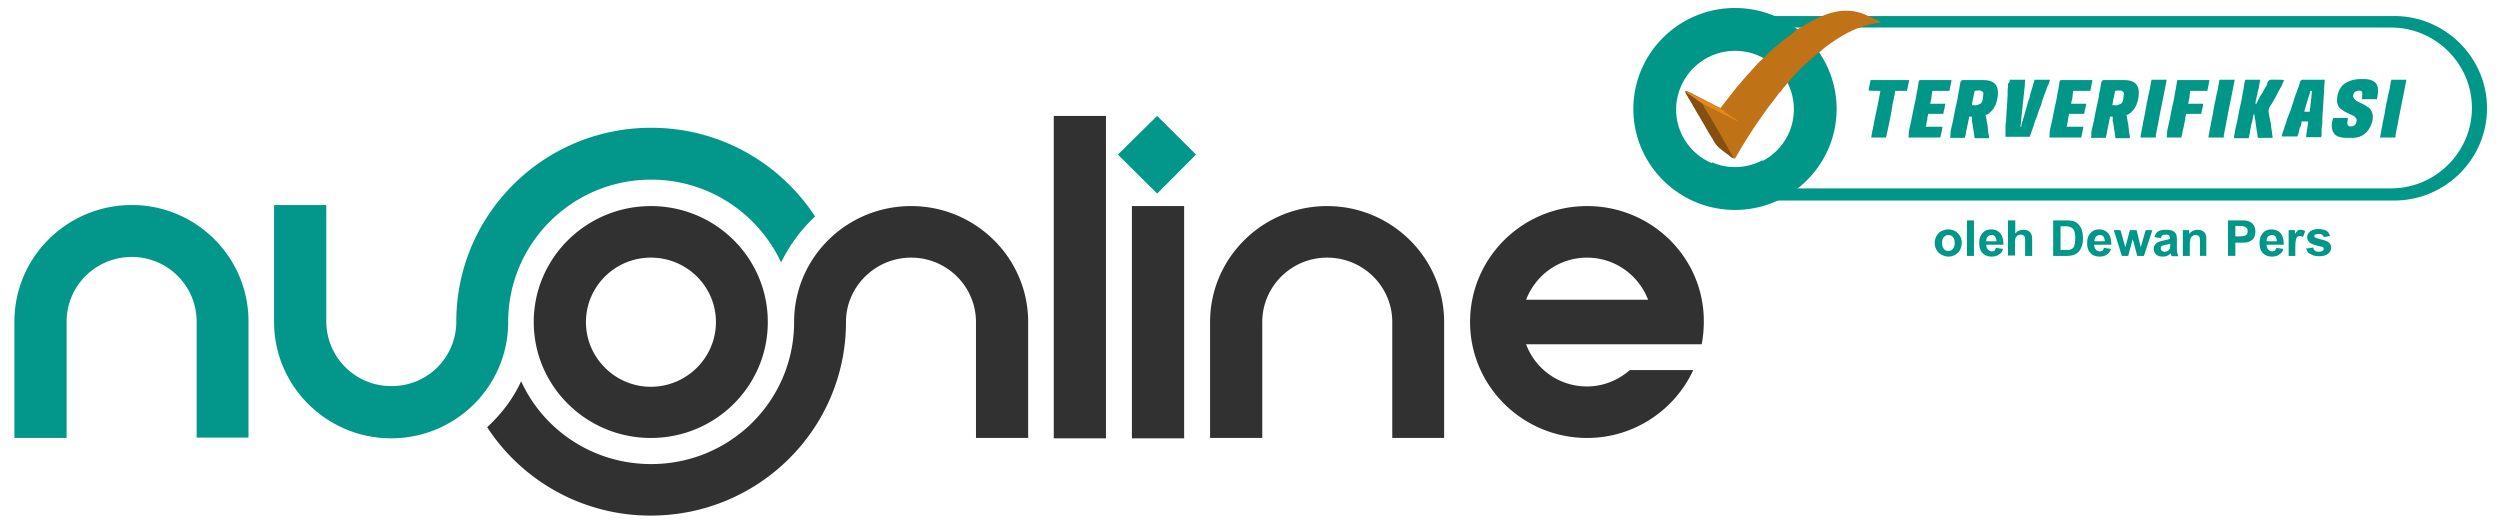
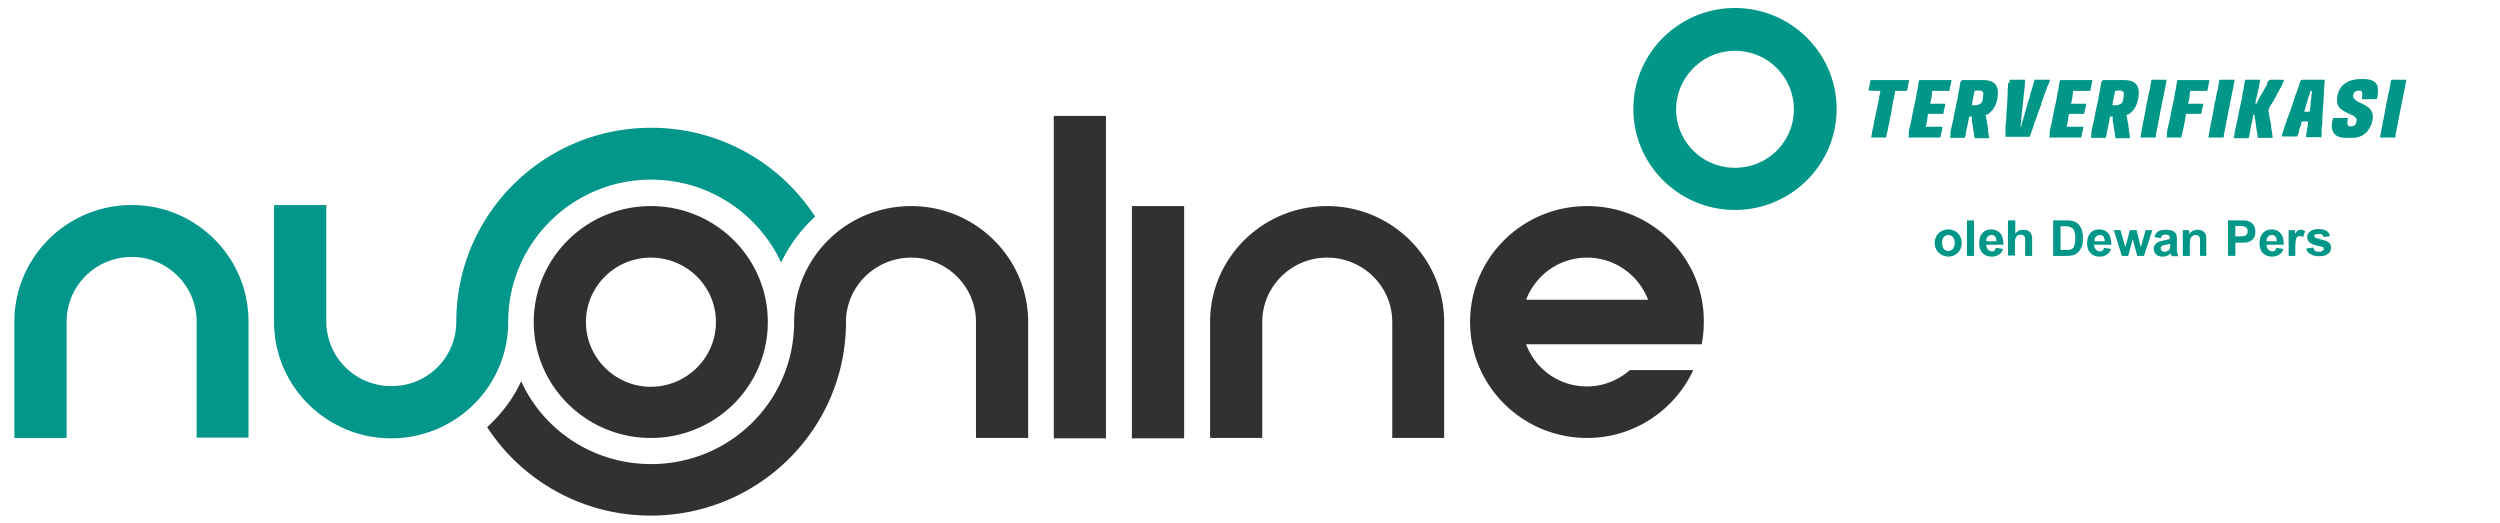
<svg xmlns="http://www.w3.org/2000/svg" width="215" height="45">
-   <path style="stroke:none;fill-rule:evenodd;fill:#02978a;fill-opacity:1" d="m99.516 9.969-3.38 3.324 3.38 3.355 3.343-3.355Zm0 0" />
  <path style="stroke:none;fill-rule:evenodd;fill:#323131;fill-opacity:1" d="M136.492 17.723c-5.578 0-10.066 4.465-10.066 9.972 0 5.508 4.52 9.97 10.066 9.97 4.04 0 7.531-2.395 9.13-5.837h-5.454c-.996.867-2.29 1.406-3.676 1.406a5.567 5.567 0 0 1-5.246-3.625h15.102c.117-.629.18-1.285.18-1.945.03-5.477-4.462-9.941-10.036-9.941Zm-80.523 0c-5.547 0-10.067 4.465-10.067 9.972 0 5.508 4.52 9.97 10.067 9.97 5.574 0 10.062-4.462 10.062-9.97 0-5.508-4.488-9.972-10.062-9.972Zm0 4.433c-3.074 0-5.578 2.485-5.578 5.54 0 3.054 2.504 5.566 5.578 5.566 3.07 0 5.601-2.485 5.601-5.567 0-3.054-2.5-5.539-5.601-5.539Zm22.39-4.433c5.543 0 10.063 4.465 10.063 9.972v9.97h-4.488v-9.97c0-3.054-2.5-5.539-5.575-5.539-3.074 0-5.605 2.485-5.605 5.54 0 9.19-7.504 16.644-16.785 16.644a16.746 16.746 0 0 1-14.074-7.602c1.203-1.11 2.23-2.425 2.921-3.953 1.93 4.223 6.207 7.125 11.18 7.125 6.813 0 12.297-5.45 12.297-12.215 0-5.508 4.488-9.972 10.066-9.972Zm16.754-7.754h-4.488v27.726h4.488Zm6.723 7.754h-4.492v19.972h4.492Zm12.293 0c5.547 0 10.066 4.465 10.066 9.972v9.97h-4.46v-9.97c0-3.054-2.5-5.539-5.606-5.539-3.074 0-5.574 2.485-5.574 5.54v9.968h-4.489v-9.969c0-5.508 4.52-9.972 10.063-9.972Zm17.117 8.054c.816-2.125 2.836-3.62 5.246-3.62 2.38 0 4.43 1.495 5.242 3.62Zm0 0" />
  <path style="stroke:none;fill-rule:evenodd;fill:#02978a;fill-opacity:1" d="M11.336 17.633c5.543 0 10.035 4.492 10.035 10v10h-4.46v-9.969c0-3.082-2.5-5.566-5.575-5.566-3.106 0-5.606 2.484-5.606 5.566v10H1.238v-10c0-5.539 4.52-10.031 10.098-10.031Zm27.906 10.031c0-9.223 7.504-16.676 16.754-16.676 5.906 0 11.09 3.024 14.106 7.633a13.198 13.198 0 0 0-2.926 3.953c-1.957-4.191-6.207-7.125-11.18-7.125-6.781 0-12.293 5.48-12.293 12.246 0 5.54-4.523 10-10.066 10-5.547 0-10.067-4.492-10.067-10V17.633h4.492v10c0 3.086 2.5 5.57 5.575 5.57a5.532 5.532 0 0 0 5.605-5.539Zm0 0" />
-   <path style="stroke:none;fill-rule:evenodd;fill:#009789;fill-opacity:1" d="M147.219 1.379h58.676c4.402 0 7.988 3.562 7.988 7.934 0 4.37-3.586 7.933-7.988 7.933h-58.676v-3.293c.605.27 1.297.418 1.988.418.844 0 1.66-.21 2.383-.598V16.2h54.035c3.828 0 6.96-3.117 6.96-6.918 0-3.8-3.132-6.914-6.96-6.914H151.59V4.88a5.198 5.198 0 0 0-2.383-.598c-.723 0-1.383.149-1.988.418Zm7.023 8.5c0-.059 0-.149.031-.207 0 .058-.03.117-.03.207Zm0 0" />
  <path style="stroke:none;fill-rule:evenodd;fill:#009789;fill-opacity:1" d="M149.207.688c4.824 0 8.742 3.894 8.742 8.683 0 4.79-3.918 8.684-8.742 8.684-4.82 0-8.738-3.895-8.738-8.684s3.918-8.684 8.738-8.684Zm0 3.683c2.805 0 5.066 2.246 5.066 5.031 0 2.786-2.261 5.028-5.066 5.028-2.8 0-5.062-2.242-5.062-5.028.03-2.785 2.292-5.03 5.062-5.03ZM180.852 6.887H182.48c.422 0 .872 0 1.204.328.242.27.273.598.242.957-.031.45-.18.988-.512 1.348l-.062.062c-.118.117-.301.297-.48.297 0 .031 0 .062.03.09.028.18.059.36.09.539 0 .031 0 .09.031.12 0 .09.028.15.028.24 0 .089.031.21.031.3s.031.148.031.238c0 .031 0 .09.028.121 0 .059 0 .121.03.149v.211h-1.233c-.032-.18-.063-.39-.09-.598 0-.062-.032-.121-.032-.18-.03-.12-.03-.27-.058-.39 0-.059 0-.09-.031-.149 0-.062-.032-.12-.032-.21V10.03h-.242v.059c-.027.148-.058.328-.09.48 0 .028 0 .059-.027.09 0 .059-.031.149-.031.207-.032.09-.032.18-.063.27-.027.09-.027.18-.058.27v.062c0 .058-.032.09-.032.148 0 .031 0 .059-.027.09 0 .059-.031.09-.031.148h-1.266c.027-.207.027-.207.027-.296v-.18c0-.063.032-.121.032-.18 0-.062.031-.09.031-.152.031-.117.059-.238.09-.387.031-.12.058-.27.09-.39.03-.211.09-.45.12-.66.063-.239.09-.45.153-.688.059-.27.121-.54.149-.809.03-.09.03-.21.062-.3.027-.118.059-.239.059-.356 0-.062.03-.09.03-.152 0-.059.032-.117.032-.18v-.059c.117-.148.117-.148.149-.18Zm1.054.926c-.09.421-.18.808-.242 1.23.422.027.422.027.785-.152a.763.763 0 0 0 .153-.36v-.058c0-.059.027-.121.027-.18v-.059a.494.494 0 0 0 0-.3c-.09-.09-.18-.149-.3-.149h-.27c-.063.027-.09.027-.153.027ZM168.738 6.887h1.625c.422 0 .875 0 1.207.328.243.27.27.598.243.957-.032.45-.184.988-.516 1.348-.027.03-.027.03-.059.062-.12.117-.3.297-.48.297 0 .031 0 .062.027.09.031.18.063.36.09.539 0 .031 0 .09.031.12 0 .09.031.15.031.24 0 .089.032.21.032.3s.027.148.027.238c0 .031 0 .09.031.121 0 .059 0 .121.032.149v.211h-1.239l-.09-.598c0-.062-.027-.121-.027-.18-.031-.12-.031-.27-.062-.39 0-.059 0-.09-.032-.149 0-.062-.027-.12-.027-.21V10.03h-.242v.059c-.031.148-.059.328-.09.48 0 .028 0 .059-.031.09 0 .059-.031.149-.031.207-.028.09-.028.18-.06.27-.03.09-.03.18-.058.27v.062c0 .058-.03.09-.03.148 0 .031 0 .059-.032.09 0 .059-.031.09-.031.148h-1.266c.031-.207.031-.207.031-.296v-.18c0-.063.031-.121.031-.18 0-.062.032-.09.032-.152.027-.117.058-.238.09-.387.027-.12.058-.27.09-.39.03-.211.09-.45.12-.66.06-.239.09-.45.149-.688.062-.27.121-.54.152-.809.031-.09.031-.21.059-.3.031-.118.062-.239.062-.356 0-.062.028-.09.028-.152 0-.059.03-.117.03-.18v-.059c.122-.148.122-.148.153-.18Zm1.082.926c-.09.421-.18.808-.238 1.23.422.027.422.027.781-.152a.763.763 0 0 0 .153-.36v-.058c0-.059.03-.121.03-.18v-.059a.562.562 0 0 0 0-.3c-.093-.09-.183-.149-.304-.149h-.27c-.058.027-.12.027-.152.027ZM193.117 6.855h1.266c-.059.301-.059.301-.09.45v.062c0 .059-.031.117-.031.149 0 .027 0 .09-.028.117-.03.09-.03.152-.062.242-.031.09-.031.207-.059.297-.031.09-.031.152-.062.242 0 .027 0 .059-.031.117 0 .063-.028.09-.028.153v.058c0 .059-.031.121-.031.18h.09s0-.031.031-.059l.09-.18c0-.03.031-.03.031-.062 0-.027.031-.059.031-.059 0-.03.028-.058.028-.058.09-.18.183-.36.3-.512.094-.18.184-.36.305-.535a.249.249 0 0 0 .059-.121.406.406 0 0 0 .058-.18.439.439 0 0 1 .184-.27c.18-.058.39-.03.602-.03h.21c.153 0 .301 0 .454.03-.032.09-.063.15-.09.212-.031.027-.031.027-.031.058 0 .032-.032.059-.032.09s-.031.059-.031.09c-.09.18-.21.36-.3.539-.09.148-.15.297-.24.45-.151.269-.151.269-.21.386-.031.031-.031.062-.063.09-.03.09-.09.152-.148.242-.152.207-.21.387-.184.629.032.18.063.328.09.508.032.09.032.18.063.27.031.148.058.3.058.448.032.211.063.391.09.598v.031c0 .032 0 .09.031.121v.207H194.234c-.062 0-.062 0-.062-.027 0-.062-.031-.121-.031-.18v-.062c0-.059-.028-.117-.028-.18 0-.027 0-.09-.031-.117 0-.09-.031-.18-.031-.27-.031-.12-.031-.242-.059-.359 0-.09-.031-.18-.031-.27 0-.03 0-.09-.031-.12 0-.06-.028-.122-.028-.18v-.059c-.03-.12-.03-.12-.03-.18h-.09v.06c-.032.21-.063.417-.122.628 0 .031-.031.09-.031.121-.031.09-.031.207-.059.297-.03.121-.062.242-.062.36-.028.18-.09.359-.121.57h-1.266c0-.149.031-.27.063-.418v-.063c0-.058.03-.117.03-.18 0-.058.028-.09.028-.148.031-.121.063-.238.09-.39.031-.118.063-.27.094-.387.027-.211.09-.45.117-.66.062-.239.094-.45.152-.688.059-.27.121-.539.153-.808.027-.09.027-.211.058-.301.031-.121.059-.239.059-.36 0-.058.031-.09.031-.148 0-.059.031-.121.031-.18v-.058c.059-.211.059-.211.09-.243ZM203.094 6.797h.058c.422 0 .844.031 1.145.328.183.21.21.418.21.688v.062c0 .238-.058.418-.089.656h-1.297c0-.09.031-.18.031-.238v-.27c0-.09-.03-.12-.058-.18-.09-.058-.242-.058-.364-.03-.12.03-.242.09-.3.21-.059.122-.09.239-.032.36.122.27.454.39.696.508.18.09.36.18.511.3.032 0 .032.032.06.032.241.18.362.418.394.718.027.508-.184 1.016-.516 1.407-.3.328-.75.507-1.203.507h-.485c-.359 0-.78-.027-1.054-.296-.211-.211-.27-.512-.27-.782 0-.207.059-.418.121-.629h1.266c0 .09-.031.211-.031.301-.032.18-.032.18.062.36.059.058.09.058.149.058.18 0 .3 0 .453-.148a.778.778 0 0 0 .12-.45.671.671 0 0 0-.3-.328c-.031 0-.062-.03-.094-.03-.027 0-.027-.032-.058-.032-.121-.059-.242-.117-.364-.18a1.713 1.713 0 0 1-.449-.27c-.031 0-.031-.027-.062-.027-.239-.18-.332-.422-.36-.718 0-.512.149-1.02.512-1.38.48-.386.992-.507 1.598-.507ZM172.836 6.855h1.324c-.027.36-.027.36-.027.48v.06c0 .062 0 .09-.031.148v.121c0 .09-.032.18-.032.3 0 .09-.027.15-.027.24-.031.179-.031.39-.063.57-.03.206-.03.386-.058.597-.031.18-.031.328-.063.508 0 .09-.027.21-.027.3s-.031.18-.031.301v.09c0 .059 0 .09-.031.149v.09c0 .058 0 .058-.032.09h.094v-.06c0-.089.027-.179.059-.241v-.059c.03-.059.03-.121.058-.148 0-.032.031-.09.031-.121.032-.09.063-.211.09-.301.032-.117.063-.207.09-.328.063-.18.094-.36.153-.508.058-.242.12-.45.21-.692.032-.058.032-.117.059-.207v-.062c.063-.238.152-.477.211-.688.031-.058.031-.148.062-.207 0-.062.032-.09.032-.152 0-.027 0-.027.027-.059 0-.03 0-.03.031-.058v-.063c0-.027 0-.027.032-.09h1.324c-.059.211-.059.211-.09.301 0 .032 0 .032-.031.059 0 .031 0 .031-.028.062 0 .028 0 .028-.03.059-.032.09-.063.148-.09.238-.032.059-.032.121-.063.149-.028.12-.059.21-.121.332-.059.148-.09.27-.149.418 0 .03 0 .03-.031.058 0 .031-.031.09-.031.121-.028.09-.059.211-.09.301 0 .027-.027.09-.027.117 0 .032 0 .032-.032.063-.062.148-.12.328-.18.476-.03.063-.03.121-.062.18-.059.18-.121.39-.21.57-.032.09-.06.18-.09.27 0 .031-.032.09-.032.121-.121.328-.238.688-.36 1.016h-2.081V10.93c0-.121 0-.242.03-.36 0-.12.032-.242.032-.36 0-.21.028-.42.028-.628.03-.27.03-.539.062-.781 0-.239.031-.45.031-.688v-.21c0-.118 0-.239.028-.36v-.356c.152-.062.152-.21.152-.332ZM198.09 6.855H199.93c-.063.81-.094 1.649-.153 2.457v.028c-.03.39-.058.75-.058 1.14 0 .118 0 .207-.031.329 0 .12-.032.238-.032.359v.48c0 .059-.031.09-.031.149h-1.293c0-.18.027-.36.059-.508v-.062c0-.059 0-.09.03-.149 0-.058.032-.148.032-.21 0-.06 0-.09.027-.15v-.179c0-.031 0-.031.032-.09h-.575c0 .059-.027.149-.027.211 0 .027-.031.09-.031.117 0 .032 0 .032-.031.063 0 .027 0 .058-.028.058 0 .032 0 .059-.03.059 0 .063-.032.09-.032.152-.031.09-.031.149-.059.239 0 .058-.031.09-.031.148 0 .031 0 .031-.031.063 0 .027 0 .027-.028.058 0 .031 0 .031-.03.059 0 .031 0 .031-.032.062h-1.325c.028-.18.09-.332.15-.511 0-.028.03-.059.03-.09a.518.518 0 0 0 .059-.207c.031-.09.062-.153.094-.242.027-.118.09-.239.117-.387.062-.153.121-.332.183-.48.028-.06.028-.09.06-.15 0-.03.03-.062.03-.062.032-.117.09-.238.121-.359.059-.207.149-.45.211-.656.059-.211.121-.39.211-.602.059-.148.09-.297.149-.418.031-.09.062-.18.09-.27 0-.027.03-.09.03-.117.032-.062.032-.12.063-.18 0-.03 0-.03.028-.062.12-.09.12-.09.242-.09Zm.601.957c-.058.243-.12.45-.21.692-.028.117-.06.207-.09.328-.032.09-.059.211-.09.3 0 .028-.031.09-.031.118-.028.063-.028.121-.06.152v.059c-.03.09-.03.09-.03.148h.453c.058-.418.09-.836.148-1.257v-.09c0-.059 0-.09.031-.149v-.3h-.12ZM177.207 6.887h2.742c-.062.328-.12.629-.183.926h-1.477c0 .09-.027.18-.027.269 0 .063-.032.152-.032.211v.059c0 .062-.03.12-.03.18-.032.12-.06.269-.09.39h1.296c0 .121-.031.238-.062.36v.03c0 .028 0 .06-.028.09 0 .028-.03.09-.03.118-.032.21-.032.21-.063.27h-1.293c0 .062 0 .12-.032.179 0 .031 0 .062-.03.09v.179c0 .032-.028.09-.028.121 0 .059-.031.121-.031.18 0 .031 0 .059-.032.121v.059c0 .058-.03.12-.058.18h1.445c-.031.328-.121.628-.18.93h-2.742c.028-.212.028-.212.028-.302v-.179c0-.059.03-.121.03-.18s.032-.09.032-.148c.031-.122.059-.243.09-.391.031-.121.058-.27.09-.39.031-.208.09-.45.12-.657.06-.242.09-.45.153-.691.059-.27.117-.54.149-.809.03-.09.03-.207.062-.297.027-.12.059-.242.059-.36 0-.058.03-.09.03-.148 0-.062.028-.12.028-.18v-.062c.063-.117.063-.117.094-.148ZM165.09 6.887h2.742c-.059.328-.121.629-.18.926h-1.476c0 .09-.031.18-.031.269 0 .063-.032.152-.032.211v.059c0 .062-.027.12-.027.18-.031.12-.063.269-.09.39h1.293c0 .121-.027.238-.059.36v.03c0 .028 0 .06-.03.09 0 .028-.028.09-.028.118-.031.21-.031.21-.063.27h-1.297c0 .062 0 .12-.027.179 0 .031 0 .062-.031.09v.179c0 .032-.031.09-.031.121 0 .059-.032.121-.032.18 0 .031 0 .059-.027.121v.059a.414.414 0 0 1-.062.18h1.449c-.031.328-.121.628-.184.93h-2.742c.031-.212.031-.212.031-.302v-.179c0-.059.031-.121.031-.18s.028-.09.028-.148a8.41 8.41 0 0 0 .094-.391c.027-.121.058-.27.09-.39.027-.208.09-.45.12-.657.06-.242.09-.45.149-.691.062-.27.121-.54.152-.809.028-.09.028-.207.059-.297.031-.12.062-.242.062-.36 0-.058.028-.09.028-.148 0-.062.031-.12.031-.18v-.062c.059-.117.059-.117.09-.148ZM187.27 6.887h2.742a30.27 30.27 0 0 1-.18.926h-1.477c0 .09-.03.18-.03.269 0 .063-.028.152-.028.211v.059c0 .062-.031.12-.031.18-.032.12-.059.269-.09.39h1.297c0 .121-.032.238-.063.36v.03c0 .028 0 .06-.031.09 0 .028-.027.09-.027.118-.032.21-.032.21-.063.27h-1.293c0 .062 0 .12-.031.179 0 .062-.031.12-.031.18v.062c0 .059-.032.117-.032.18 0 .027-.027.09-.027.117-.031.12-.031.21-.063.332-.027.117-.058.27-.09.387-.03.21-.09.39-.12.601h-1.266c.031-.21.031-.21.031-.3v-.18c0-.059.031-.121.031-.18s.028-.09.028-.148a5.38 5.38 0 0 0 .09-.391c.03-.121.062-.27.093-.39.028-.208.09-.45.118-.657.062-.242.093-.45.152-.691.059-.27.121-.54.152-.809.028-.09.028-.207.059-.297.031-.12.058-.242.058-.36 0-.058.032-.09.032-.148 0-.062.03-.12.03-.18v-.062c.032-.117.032-.117.06-.148ZM160.871 6.887h3.316c-.062.328-.12.629-.183.926h-1.024c0 .09-.03.18-.03.269-.028.09-.028.18-.06.242v.059c-.03.09-.03.148-.058.238 0 .063-.031.121-.031.18-.031.12-.063.242-.063.36-.027.12-.058.241-.058.359-.153.78-.301 1.527-.48 2.308h-1.266c0-.121.027-.242.058-.36v-.062c0-.058.031-.09.031-.148 0-.031 0-.059.028-.121.031-.09.031-.207.062-.297.032-.121.032-.211.059-.332.031-.207.09-.387.121-.598.062-.238.09-.45.152-.687.09-.48.18-.93.27-1.41-.332 0-.664 0-1.024-.028.059-.3.121-.598.18-.898ZM205.652 6.855h1.297c-.21 1.137-.453 2.247-.664 3.383 0 .032 0 .063-.027.09v.063c-.031.117-.031.238-.063.328-.027.148-.058.27-.09.418 0 .062-.03.152-.03.21-.028.09-.028.15-.06.239v.18c0 .03 0 .03-.03.062h-1.294c.028-.242.09-.48.118-.719 0-.062.03-.09.03-.152.032-.117.063-.238.063-.36.028-.117.059-.269.09-.386.028-.211.09-.422.121-.66.028-.211.09-.45.117-.66v-.028c0-.031 0-.062.032-.09.062-.242.09-.511.152-.75.027-.09.027-.148.059-.238.03-.12.062-.242.062-.36 0-.03.028-.09.028-.12 0-.059.03-.117.03-.18v-.059a.518.518 0 0 0 .06-.21ZM190.887 6.855h1.297c-.211 1.137-.454 2.247-.664 3.383 0 .032 0 .063-.032.09v.063c-.027.117-.027.238-.058.328l-.09.418c0 .062-.031.152-.031.21-.032.09-.032.15-.059.239v.18c0 .03 0 .03-.031.062h-1.297c.031-.242.09-.48.121-.719 0-.062.031-.09.031-.152a1.41 1.41 0 0 0 .059-.36c.031-.117.062-.269.09-.386.03-.211.093-.422.12-.66.032-.211.09-.45.122-.66v-.028c0-.031 0-.062.031-.09.059-.242.09-.511.149-.75.03-.09.03-.148.062-.238.031-.12.059-.242.059-.36 0-.03.03-.09.03-.12 0-.059.032-.117.032-.18v-.059c.027-.058.027-.148.059-.21ZM185.04 6.855h1.296c-.211 1.137-.453 2.247-.664 3.383 0 .032 0 .063-.027.09v.063c-.032.117-.032.238-.063.328-.027.148-.059.27-.09.418 0 .062-.031.152-.031.21-.027.09-.027.15-.059.239v.18c0 .03 0 .03-.03.062h-1.294c.027-.242.09-.48.117-.719 0-.062.032-.09.032-.152.03-.117.062-.238.062-.36.027-.117.059-.269.09-.386.027-.211.09-.422.121-.66.027-.211.09-.45.117-.66v-.028c0-.031 0-.062.031-.09.063-.242.09-.511.153-.75.027-.09.027-.148.058-.238.032-.12.063-.242.063-.36 0-.03.027-.09.027-.12 0-.059.031-.117.031-.18v-.059c.032-.058.032-.148.06-.21Zm0 0" />
-   <path style="stroke:none;fill-rule:evenodd;fill:#bf7216;fill-opacity:1" d="M160.66 1.379v.027h.063c.09.032.21.09.3.121.028 0 .028.032.059.032.031.027.09.027.121.058.059.031.121.059.211.09.031.031.09.031.121.059.031 0 .031 0 .059.03.031 0 .031 0 .062.032.028 0 .028.027.059.027l.062.063c-.12.027-.242.027-.332.059a8.438 8.438 0 0 0-2.23.687c-.031.031-.031.031-.063.031-.754.36-1.414.809-2.078 1.285-.031.032-.058.032-.058.063-.153.09-.274.207-.395.328a.801.801 0 0 1-.21.149l-.634.539c-.058.062-.12.09-.18.152-.09.09-.179.18-.269.238-.031.031-.094.09-.121.121a3.7 3.7 0 0 0-.512.508.777.777 0 0 0-.152.18c-.09.09-.152.148-.242.238-.059.063-.09.09-.149.152-.12.149-.242.27-.363.418-.09.122-.18.211-.27.329-.09.09-.152.18-.242.3a.774.774 0 0 1-.21.239c-.122.12-.212.27-.301.39-.032.028-.063.09-.09.117-.242.332-.516.66-.754.989-.031.062-.09.12-.121.18a40.898 40.898 0 0 0-2.594 4.042c-.09-.03-.148-.09-.238-.148-.121-.09-.211-.18-.332-.27-.153-.12-.274-.21-.422-.332-.121-.09-.211-.18-.332-.27-.031-.027-.031-.027-.059-.058l-.031-.031a1.833 1.833 0 0 1-.3-.387c-.032-.058-.063-.09-.09-.148 0-.031-.032-.063-.032-.063-.031-.09-.09-.148-.152-.238-.09-.148-.18-.3-.27-.45-.09-.179-.21-.359-.3-.538-.184-.301-.333-.57-.512-.867-.153-.243-.274-.48-.422-.72-.153-.241-.274-.48-.426-.718a1.12 1.12 0 0 0-.21-.332c-.028-.059-.06-.117-.09-.18-.028-.027-.028-.027-.028-.058l-.031-.032s.03 0 .03-.027c.028.027.028.027.09.027.028 0 .028.032.06.032.03 0 .062.031.062.031.027 0 .058.027.058.027a1.1 1.1 0 0 0 .211.09c.059.031.153.063.211.121l.364.18c.148.09.3.148.449.238.12.063.273.121.394.211.028 0 .059.031.09.031.09.059.18.09.27.149.031 0 .062.031.062.031.149.09.332.18.48.238.063.032.122.059.212.09 0 0 0-.031.03-.031.15-.207.302-.418.454-.598.09-.09.148-.21.238-.3.09-.118.211-.239.301-.387.063-.09.152-.18.211-.27.094-.12.184-.238.305-.36.058-.058.09-.12.148-.179.121-.12.211-.27.332-.39l.031-.028c.122-.152.239-.27.36-.422.031-.027.09-.09.12-.117.153-.18.302-.332.454-.511.031-.028.031-.06.059-.06.183-.21.363-.39.574-.57.031-.027.058-.058.09-.09l.21-.206c.122-.121.243-.242.364-.36.09-.09.18-.18.27-.242.062-.027.09-.09.152-.117.12-.121.238-.211.36-.3.062-.06.12-.09.183-.15.09-.09.18-.179.3-.241.09-.059.149-.118.239-.18.21-.149.422-.328.605-.477l.028-.03c.152-.122.152-.122.21-.122 0-.027 0-.027.032-.059.031-.027.031-.027.09-.058.03 0 .03-.031.062-.031.028 0 .028-.028.059-.028.031 0 .031-.031.062-.031.059-.031.117-.09.18-.121.031 0 .031-.027.059-.027.242-.153.511-.27.753-.422.032 0 .032-.028.063-.028.21-.09.39-.21.601-.3.032 0 .06-.032.09-.032 1.356-.597 2.711-.687 4.008-.027Zm0 0" />
-   <path style="stroke:none;fill-rule:evenodd;fill:#844f10;fill-opacity:1" d="M144.93 7.875c.09 0 .09.027.148.09.063.058.152.117.211.148.184.121.332.239.516.36.09.058.18.148.27.21.03 0 .03.028.062.028.027.031.058.062.09.062.12.09.18.18.27.297 0 .032.03.032.03.063.032.058.059.117.09.18.031.058.059.09.09.148.031.031.031.059.063.09.058.12.148.27.238.39 0 .028.031.028.031.059.031.059.09.121.121.21.18.298.332.567.512.868.152.27.3.54.453.809.18.3.36.597.512.898.058.117.148.238.21.387 0 0 0 .031.032.031.027.059.059.121.09.18 0 .031.027.031.027.058 0 .032.031.032.031.063.032.059.063.09.063.148-.094-.058-.184-.12-.274-.18-.09-.09-.21-.179-.3-.238l-.364-.27c-.117-.089-.21-.179-.328-.269l-.062-.062-.032-.028a1.996 1.996 0 0 1-.3-.39c-.028-.059-.059-.09-.09-.149 0-.03-.031-.058-.031-.058-.028-.09-.09-.153-.149-.242l-.273-.45c-.09-.18-.211-.359-.301-.539-.18-.297-.332-.566-.512-.867-.148-.238-.27-.48-.422-.719-.12-.21-.242-.449-.39-.66-.063-.09-.09-.18-.153-.27-.03-.058-.058-.09-.09-.148-.03-.031-.03-.058-.058-.12 0-.028-.031-.028-.031-.06-.032-.03-.032-.03-.032-.058h.032Zm0 0" />
-   <path style="stroke:none;fill-rule:evenodd;fill:#e5891a;fill-opacity:1" d="M145.02 7.902a1.8 1.8 0 0 1 .363.153c.027 0 .058.027.058.027.059.031.121.063.18.09.063.031.121.062.211.09.121.062.211.12.332.18.121.062.242.12.395.18.148.062.27.151.421.21.028.031.09.031.118.059.273.152.574.27.843.421.032.028.094.028.121.06v.03s.032 0 .032.028c.058.03.12.062.18.12l.03.032c.153.117.333.238.481.36.094.058.184.117.274.18.03 0 .03.026.058.026l.363.27c-.03 0-.03 0-.03.031-.06-.031-.122-.058-.15-.09-.03 0-.03-.03-.062-.03a3.852 3.852 0 0 1-.18-.09c-.03-.028-.09-.028-.12-.06-.09-.03-.153-.09-.243-.12-.09-.059-.21-.09-.3-.149-.09-.058-.211-.09-.301-.148-.031 0-.031-.032-.059-.032-.21-.12-.422-.21-.633-.328l-.543-.27c-.062-.03-.12-.062-.21-.089-.032 0-.032 0-.032-.031-.12-.059-.21-.121-.3-.18-.032 0-.032-.031-.063-.031-.027 0-.027-.028-.059-.028-.152-.12-.3-.21-.453-.332-.148-.117-.3-.207-.453-.328-.027 0-.027-.031-.059-.031-.03-.027-.03-.027-.058-.027-.031 0-.031-.032-.063-.032a.463.463 0 0 0-.09-.12Zm0 0" />
  <path style="stroke:none;fill-rule:nonzero;fill:#009789;fill-opacity:1" d="M166.387 20.867c0-.207.058-.387.152-.566a.938.938 0 0 1 .422-.422c.18-.09.36-.149.601-.149a1.129 1.129 0 0 1 1.145 1.168c0 .329-.121.63-.332.84-.21.207-.48.328-.813.328-.21 0-.39-.058-.574-.148a1.077 1.077 0 0 1-.422-.39c-.12-.18-.18-.391-.18-.66Zm.633.031c0 .211.058.391.152.508.09.121.238.18.39.18a.53.53 0 0 0 .391-.18.844.844 0 0 0 .152-.508c0-.21-.062-.39-.152-.507a.483.483 0 0 0-.39-.18.517.517 0 0 0-.391.18c-.121.117-.152.297-.152.507Zm2.14 1.11v-3.055h.602v3.055Zm2.5-.692.602.09c-.059.211-.18.39-.36.48-.152.122-.363.18-.605.18-.39 0-.66-.12-.871-.39-.153-.207-.211-.45-.211-.778 0-.359.09-.66.3-.867.18-.21.423-.3.723-.3.332 0 .602.12.785.328.18.21.27.539.27.988h-1.477c0 .18.059.3.153.422.09.09.21.148.328.148a.596.596 0 0 0 .242-.058c.031-.063.063-.153.121-.243Zm.031-.597a.68.68 0 0 0-.12-.39.383.383 0 0 0-.301-.118.483.483 0 0 0-.333.148c-.09.09-.12.211-.12.391h.874Zm1.625-1.766v1.137c.184-.238.422-.328.696-.328.148 0 .27.027.36.058a.809.809 0 0 1 .241.18c.063.09.09.148.121.27.032.09.032.238.032.449v1.289h-.606V20.84c0-.242 0-.39-.027-.45-.031-.062-.063-.12-.121-.152-.063-.027-.121-.058-.211-.058s-.18.03-.274.058c-.09.063-.117.121-.18.211-.03.09-.058.238-.058.418v1.11h-.605v-3.024Zm3.258 0h1.145c.238 0 .449.027.57.059.184.058.332.148.453.27.121.148.242.3.301.507.062.211.09.45.09.719 0 .242-.028.48-.09.66-.09.21-.18.39-.332.539-.121.09-.238.18-.422.238a2.598 2.598 0 0 1-.543.063h-1.172Zm.633.508v2.035h.45c.183 0 .3 0 .363-.027.09-.032.18-.063.242-.121a.566.566 0 0 0 .148-.301 2.62 2.62 0 0 0 .063-.567 2.11 2.11 0 0 0-.063-.539c-.031-.12-.09-.242-.18-.3a.7.7 0 0 0-.3-.149c-.09-.031-.243-.031-.512-.031Zm3.734 1.855.606.09c-.063.211-.184.39-.363.48-.153.122-.364.18-.602.18-.394 0-.664-.12-.875-.39-.152-.207-.21-.45-.21-.778 0-.359.089-.66.3-.867.18-.21.422-.3.723-.3.332 0 .605.12.785.328.18.21.27.539.27.988h-1.477c0 .18.062.3.152.422.09.09.21.148.332.148.09 0 .18-.031.238-.058a.567.567 0 0 0 .121-.243Zm.063-.597a.68.68 0 0 0-.121-.39.383.383 0 0 0-.301-.118.483.483 0 0 0-.332.148c-.09.09-.121.211-.121.391h.875Zm1.476 1.289-.695-2.219h.574l.422 1.469.39-1.469h.575l.36 1.469.421-1.469h.575l-.723 2.219h-.574l-.39-1.438-.392 1.438Zm3.344-1.528-.543-.09c.063-.21.153-.39.301-.48.152-.09.363-.148.664-.148.27 0 .453.027.602.09.12.058.21.148.273.238.059.09.09.27.09.539v.687c0 .18 0 .332.031.422.028.09.059.18.09.297h-.574c0-.027-.031-.09-.059-.18 0-.027-.031-.058-.031-.058-.09.09-.211.18-.332.21-.121.06-.242.06-.36.06-.242 0-.421-.06-.542-.18a.65.65 0 0 1-.211-.48c0-.118.027-.239.09-.329a.829.829 0 0 1 .242-.238c.117-.063.27-.09.48-.152.27-.06.453-.09.574-.149v-.059c0-.12-.03-.21-.093-.242-.059-.058-.149-.058-.328-.058a.596.596 0 0 0-.243.058c-.03.063-.062.121-.12.242Zm.813.477a1.31 1.31 0 0 1-.36.09 1.832 1.832 0 0 0-.332.09c-.09.062-.12.12-.12.21s.03.15.09.212c.062.058.151.09.241.09.121 0 .211-.032.301-.09.059-.063.121-.122.152-.18.028-.063.028-.152.028-.3Zm3.164 1.05h-.602v-1.14c0-.238 0-.387-.031-.449-.027-.059-.059-.117-.117-.148a.432.432 0 0 0-.485.03.399.399 0 0 0-.18.208c-.03.09-.062.27-.062.512v.988h-.601v-2.219h.543v.332a.893.893 0 0 1 .722-.36c.121 0 .242.028.364.06.12.058.18.12.238.179a.531.531 0 0 1 .12.238c.032.09.032.211.032.39v1.38Zm1.808 0v-3.054h.996c.391 0 .633 0 .723.059.18.058.332.148.453.3.121.149.18.36.18.598 0 .18-.031.36-.09.48-.062.118-.152.239-.273.297-.09.063-.211.122-.328.153-.153.027-.364.027-.633.027h-.395v1.14Zm.633-2.546v.867h.332c.242 0 .39-.027.485-.058a.319.319 0 0 0 .18-.149c.058-.062.058-.152.058-.242 0-.117-.027-.207-.09-.27a.652.652 0 0 0-.242-.148c-.059 0-.211-.031-.45-.031h-.273Zm3.528 1.855.601.09c-.059.211-.18.39-.36.48-.152.122-.363.18-.605.18-.39 0-.66-.12-.87-.39-.153-.207-.212-.45-.212-.778 0-.359.09-.66.301-.867.18-.21.422-.3.723-.3.332 0 .601.12.785.328.18.21.27.539.27.988h-1.477c0 .18.058.3.152.422.09.09.211.148.328.148a.596.596 0 0 0 .242-.058c.032-.063.09-.153.122-.243Zm.03-.597a.68.68 0 0 0-.12-.39.383.383 0 0 0-.301-.118.483.483 0 0 0-.332.148c-.09.09-.121.211-.121.391h.875Zm1.626 1.289h-.602v-2.219h.543v.332c.09-.152.18-.242.242-.3.059-.06.149-.06.239-.06a.67.67 0 0 1 .394.118l-.183.512a.464.464 0 0 0-.27-.09.42.42 0 0 0-.21.058c-.063.059-.09.121-.122.239-.031.12-.059.359-.059.75v.66Zm.906-.63.602-.089c.03.117.09.207.152.27.09.058.18.09.328.09.152 0 .274-.032.332-.09a.163.163 0 0 0 .09-.153c0-.027 0-.09-.027-.117-.032-.031-.09-.062-.211-.09-.485-.09-.786-.21-.907-.3a.59.59 0 0 1-.27-.508c0-.18.09-.36.243-.48.149-.122.39-.212.723-.212.3 0 .543.063.691.153.152.09.242.238.3.449l-.542.09a.334.334 0 0 0-.149-.211c-.062-.059-.152-.059-.273-.059a.777.777 0 0 0-.328.059c-.031.03-.063.058-.063.12 0 .028.032.09.063.118.059.031.238.09.539.18.305.062.543.152.664.27.121.089.18.241.18.448 0 .211-.09.391-.27.512-.18.149-.422.207-.754.207-.3 0-.543-.058-.722-.18-.243-.09-.332-.27-.391-.476Zm0 0" />
</svg>